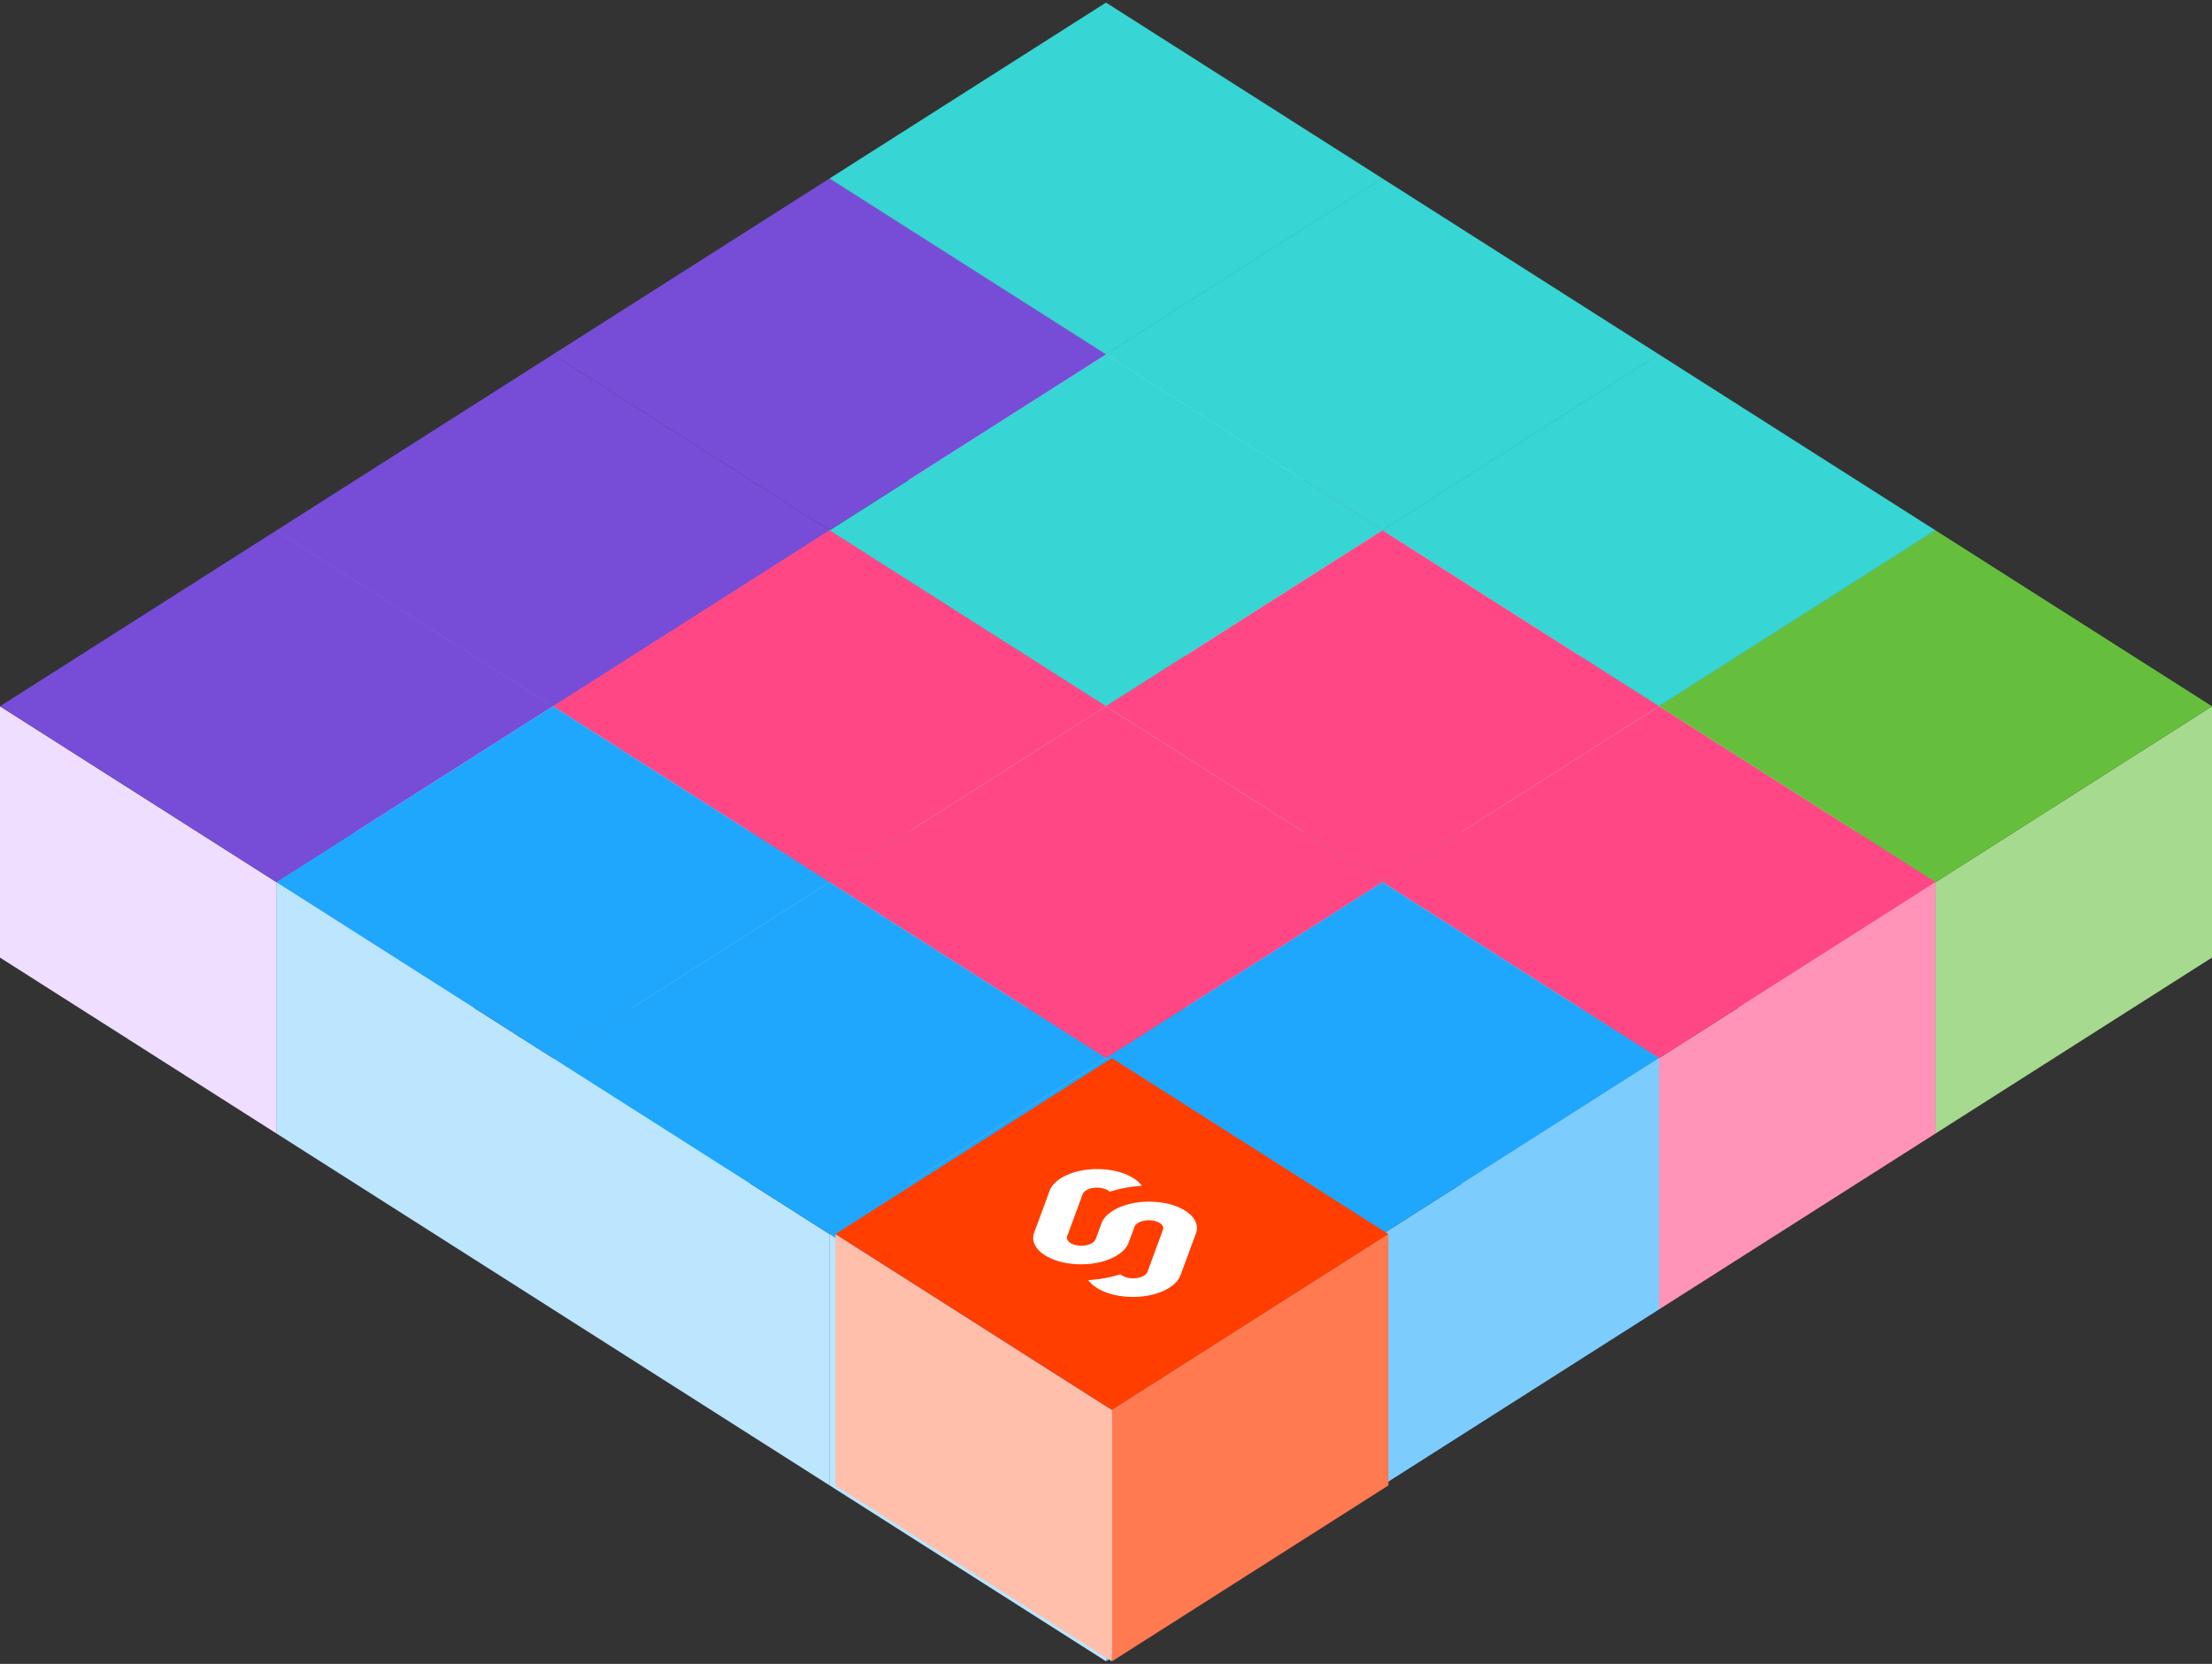
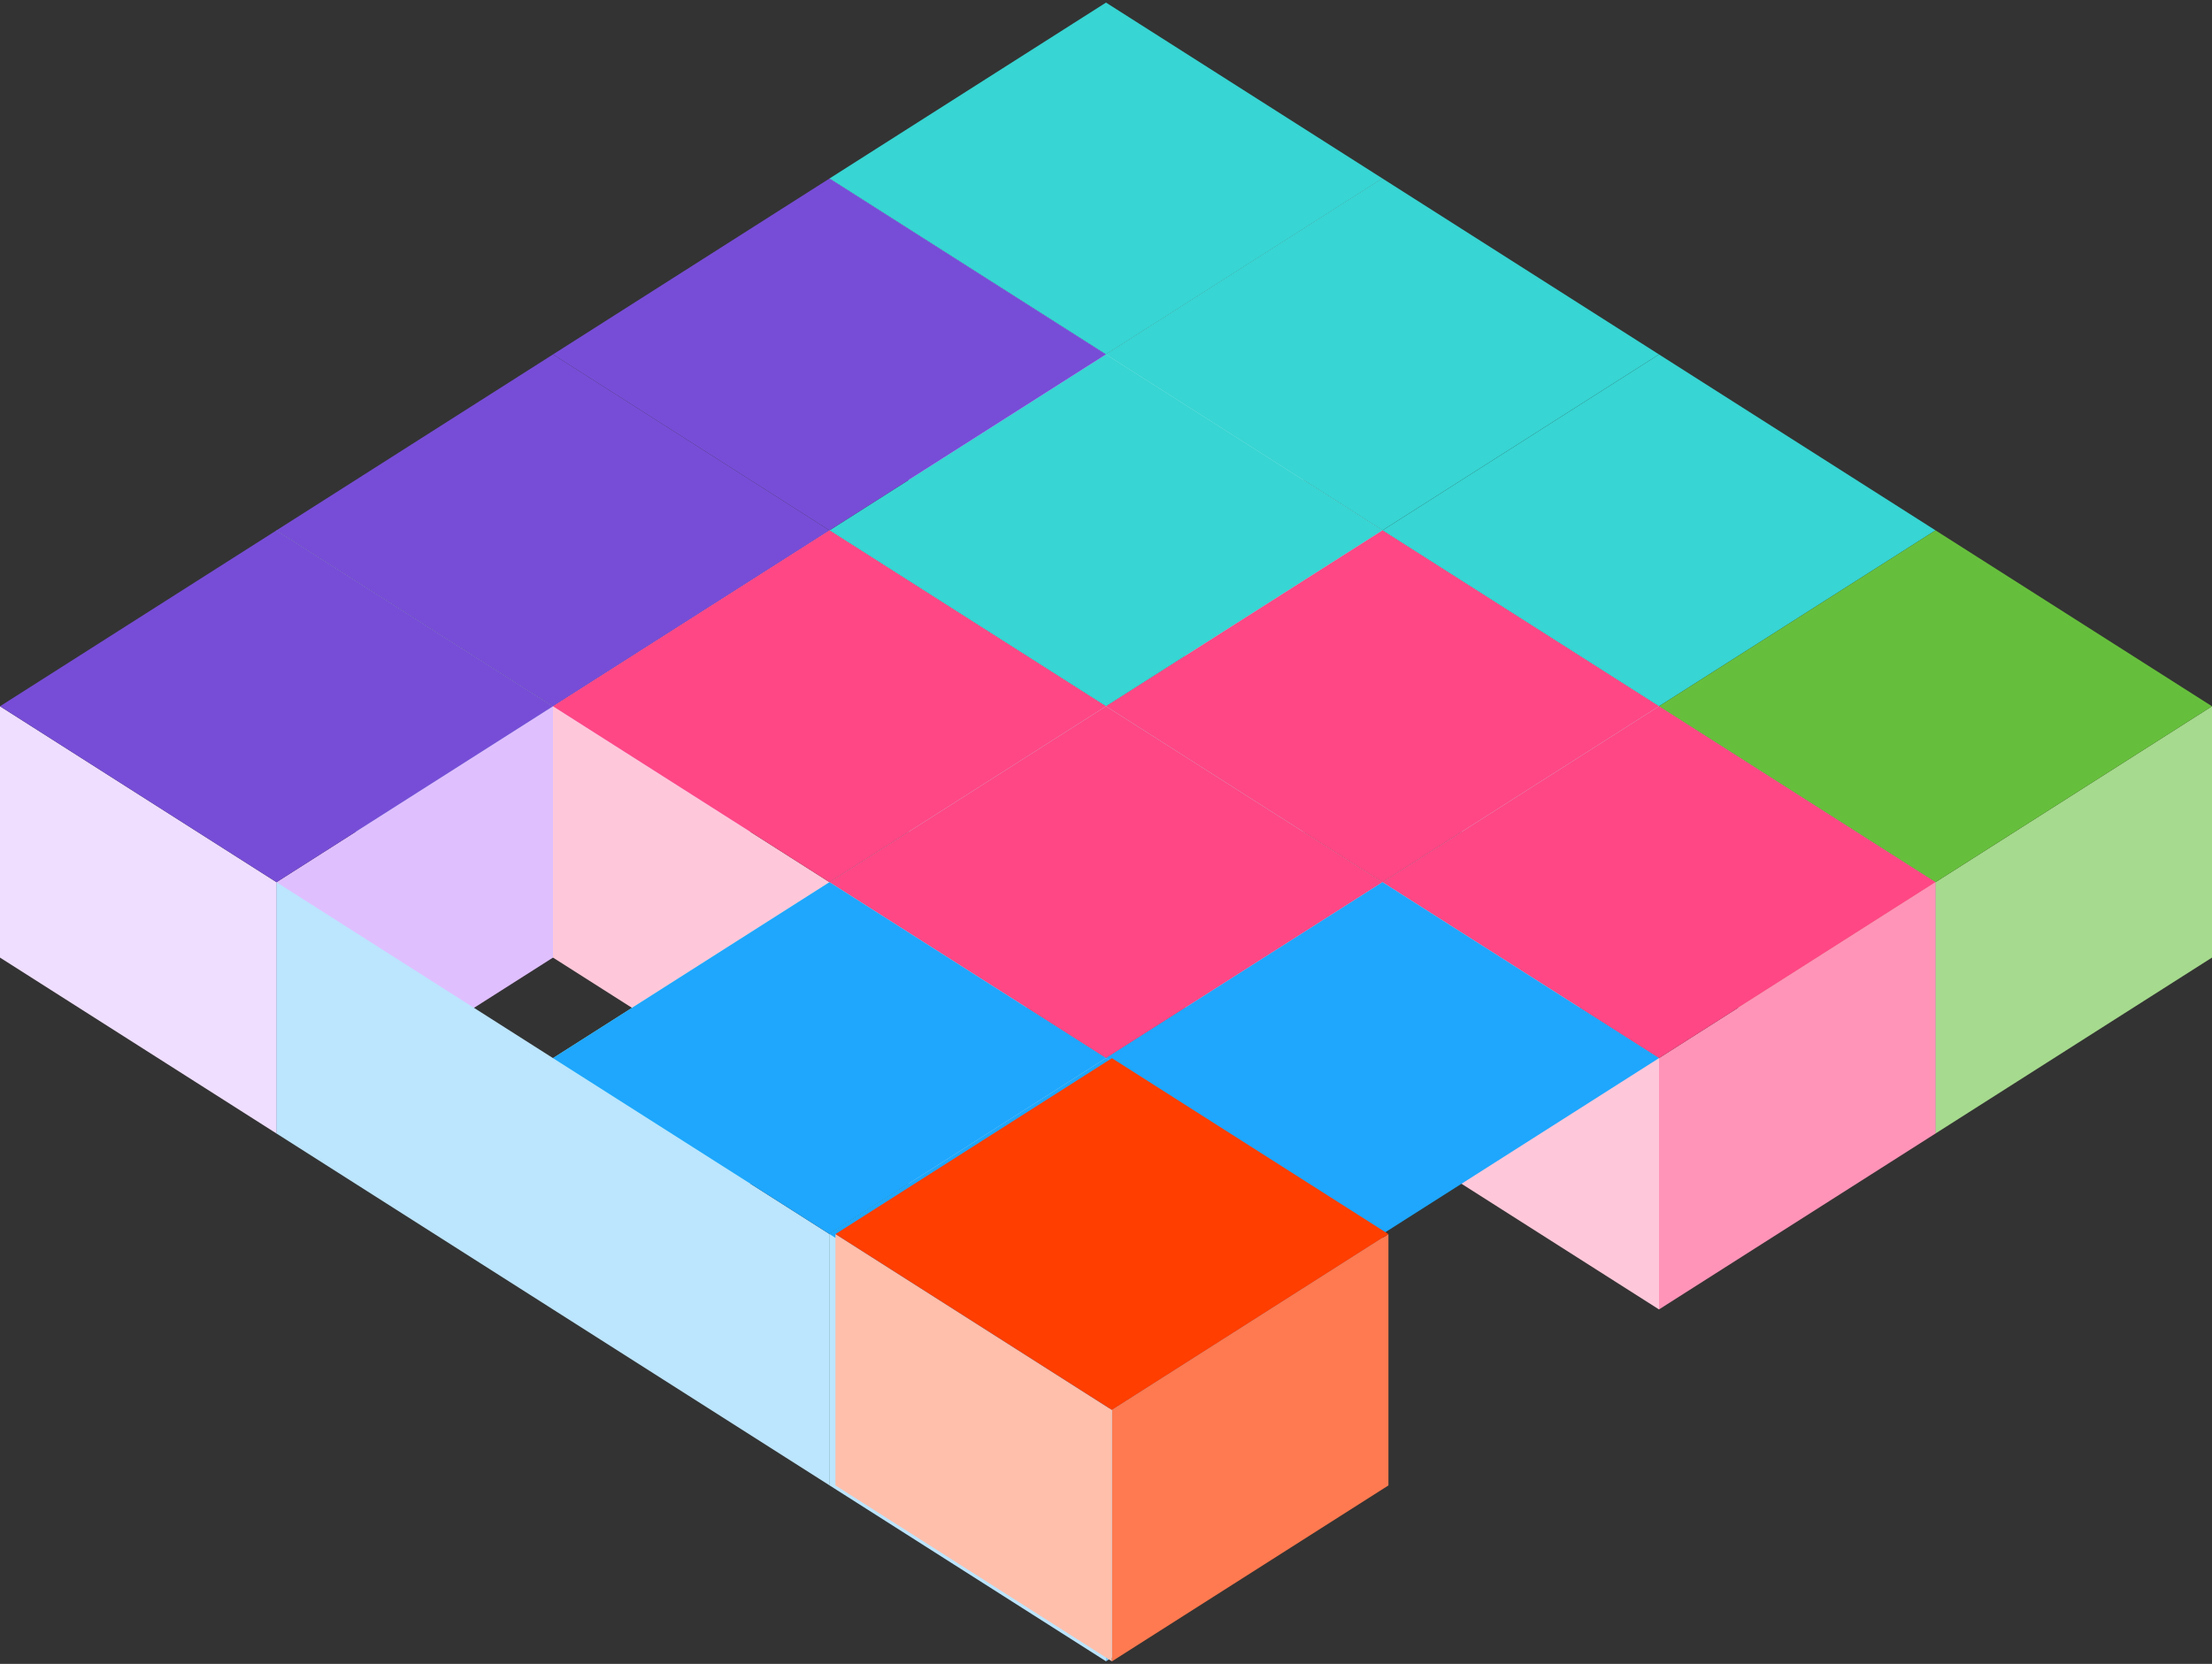
<svg xmlns="http://www.w3.org/2000/svg" width="428" height="322" viewBox="0 0 428 322" fill="none">
  <rect x="0" y="0" width="428" height="322" fill="#333333" stroke="none" />
  <g clip-path="url(#clip0_1259_212294)">
    <path d="M160.5 151.273L107 185.318L107 136.682L160.5 102.636L160.5 151.273Z" fill="#E0BFFF" />
    <path d="M107 136.682L53.5 102.637L53.5 151.273L107 185.318L107 136.682Z" fill="#BBE9E9" />
    <path d="M160.5 102.637L107 68.591L53.5 102.635L107 136.68L160.5 102.637Z" fill="#774DD7" />
    <path d="M107 185.318L53.5 219.363L53.5 170.727L107 136.682L107 185.318Z" fill="#E0BFFF" />
    <path d="M53.5 170.727L0 136.682L0 185.318L53.5 219.364L53.5 170.727Z" fill="#EFDEFF" />
    <path d="M107 136.682L53.5 102.636L0 136.68L53.5 170.725L107 136.682Z" fill="#774DD7" />
    <path d="M267.5 83.182L214 117.227L214 68.591L267.5 34.545L267.5 83.182Z" fill="#8BE6E6" />
    <path d="M214 68.591L160.5 34.546L160.5 83.182L214 117.228L214 68.591Z" fill="#C3F2F2" />
    <path d="M267.5 34.545L214 0.5L160.5 34.544L214 68.589L267.5 34.545Z" fill="#37D5D3" />
-     <path d="M321 117.228L267.5 151.273L267.5 102.637L321 68.591L321 117.228Z" fill="#8BE6E6" />
    <path d="M267.5 102.636L214 68.591L214 117.227L267.5 151.272L267.5 102.636Z" fill="#BBE9E9" />
    <path d="M321 68.591L267.5 34.545L214 68.589L267.5 102.634L321 68.591Z" fill="#37D5D3" />
-     <path d="M374.5 151.273L321 185.318L321 136.682L374.5 102.636L374.5 151.273Z" fill="#8BE6E6" />
    <path d="M321 136.682L267.5 102.637L267.5 151.273L321 185.318L321 136.682Z" fill="#C3F2F2" />
    <path d="M374.5 102.637L321 68.591L267.5 102.635L321 136.68L374.5 102.637Z" fill="#37D5D3" />
    <path d="M267.5 151.273L214 185.318L214 136.682L267.5 102.636L267.5 151.273Z" fill="#8BE6E6" />
    <path d="M214 136.682L160.5 102.637L160.5 151.273L214 185.318L214 136.682Z" fill="#C3F2F2" />
    <path d="M267.5 102.637L214 68.591L160.5 102.635L214 136.68L267.5 102.637Z" fill="#37D5D3" />
    <path d="M214 68.591L160.5 34.545L107 68.589L160.5 102.634L214 68.591Z" fill="#774DD7" />
    <path d="M428 185.318L374.5 219.363L374.5 170.727L428 136.682L428 185.318Z" fill="#A6DA8E" />
    <path d="M374.5 170.727L321 136.682L321 185.318L374.5 219.364L374.5 170.727Z" fill="#D1ECC5" />
    <path d="M428 136.682L374.5 102.636L321 136.68L374.5 170.725L428 136.682Z" fill="#66BF3C" />
    <path d="M321 185.318L267.5 219.363L267.5 170.727L321 136.682L321 185.318Z" fill="#8BE6E6" />
    <path d="M267.5 170.727L214 136.682L214 185.318L267.5 219.364L267.5 170.727Z" fill="#BBE9E9" />
    <path d="M321 136.682L267.5 102.636L214 136.68L267.5 170.725L321 136.682Z" fill="#FF4785" />
    <path d="M214 185.318L160.5 219.363L160.5 170.727L214 136.682L214 185.318Z" fill="#8BE6E6" />
    <path d="M160.5 170.727L107 136.682L107 185.318L160.5 219.364L160.5 170.727Z" fill="#FFC8DA" />
    <path d="M214 136.682L160.5 102.636L107 136.68L160.5 170.725L214 136.682Z" fill="#FF4785" />
    <path d="M374.5 219.363L321 253.408L321 204.772L374.5 170.727L374.5 219.363Z" fill="#FF94B8" />
    <path d="M321 204.772L267.5 170.726L267.5 219.363L321 253.408L321 204.772Z" fill="#FFC8DA" />
    <path d="M374.5 170.727L321 136.682L267.5 170.725L321 204.771L374.5 170.727Z" fill="#FF4785" />
    <path d="M267.5 219.363L214 253.408L214 204.772L267.5 170.727L267.5 219.363Z" fill="#FF94B8" />
    <path d="M214 204.772L160.5 170.726L160.5 219.363L214 253.408L214 204.772Z" fill="#FFC8DA" />
    <path d="M267.5 170.727L214 136.682L160.5 170.725L214 204.771L267.5 170.727Z" fill="#FF4785" />
    <path d="M160.5 219.363L107 253.408L107 204.772L160.5 170.727L160.5 219.363Z" fill="#8BE6E6" />
    <path d="M107 204.772L53.5 170.726L53.5 219.363L107 253.408L107 204.772Z" fill="#BCE5FE" />
-     <path d="M160.5 170.727L107 136.682L53.5 170.725L107 204.771L160.5 170.727Z" fill="#1EA7FD" />
    <path d="M214 253.409L160.5 287.454L160.5 238.818L214 204.772L214 253.409Z" fill="#8BE6E6" />
    <path d="M160.5 238.818L107 204.772L107 253.409L160.5 287.454L160.5 238.818Z" fill="#BCE5FE" />
    <path d="M214 204.772L160.5 170.727L107 204.77L160.5 238.815L214 204.772Z" fill="#1EA7FD" />
-     <path d="M321 253.409L267.5 287.454L267.5 238.818L321 204.772L321 253.409Z" fill="#7DCCFE" />
    <path d="M267.5 238.818L214 204.772L214 253.409L267.5 287.454L267.5 238.818Z" fill="#BBE9E9" />
    <path d="M321 204.772L267.5 170.727L214 204.77L267.5 238.815L321 204.772Z" fill="#1EA7FD" />
    <path d="M267.5 287.454L214 321.5L214 272.863L267.5 238.818L267.5 287.454Z" fill="#7DCCFE" />
    <path d="M214 272.864L160.5 238.818L160.5 287.455L214 321.5L214 272.864Z" fill="#BCE5FE" />
    <path d="M267.5 238.818L214 204.772L160.5 238.816L214 272.861L267.5 238.818Z" fill="#1EA7FD" />
    <path d="M268.649 287.467L215.149 321.513L215.149 272.877L268.649 238.831L268.649 287.467Z" fill="#FF7A50" />
    <path d="M215.149 272.875L161.649 238.83L161.649 287.466L215.149 321.512L215.149 272.875Z" fill="#FFBFAB" />
    <path d="M268.649 238.831L215.149 204.785L161.649 238.829L215.149 272.874L268.649 238.831Z" fill="#FF3E00" />
    <g clip-path="url(#clip1_1259_212294)">
      <path d="M215.278 222.778C206.86 221.899 198.578 224.979 196.814 229.646L193.718 237.842C192.853 240.07 193.656 242.411 195.929 244.293C197.822 245.862 200.562 247.025 203.715 247.599C204.106 248.679 204.872 249.703 205.966 250.611C208.288 252.526 211.841 253.826 215.824 254.217C224.244 255.096 232.526 252.015 234.289 247.35L237.385 239.153C238.25 236.926 237.447 234.584 235.173 232.702C233.281 231.134 230.542 229.97 227.388 229.396C226.997 228.316 226.231 227.292 225.137 226.384C222.816 224.469 219.262 223.169 215.279 222.778" fill="#FF3E00" />
      <path d="M227.445 248.271C225.42 250.283 221.412 251.328 217.408 250.89C215.025 250.649 212.893 249.865 211.495 248.716C211.269 248.529 211.066 248.333 210.886 248.129L210.548 247.748L211.313 247.684C213.081 247.537 214.787 247.216 216.358 246.736L216.774 246.609L217.067 246.812C217.488 247.1 218.068 247.294 218.706 247.36C219.912 247.493 221.119 247.178 221.729 246.572C221.864 246.436 221.962 246.288 222.019 246.134L225.021 237.997C225.172 237.596 225.024 237.174 224.612 236.834C224.19 236.488 223.548 236.252 222.83 236.179C221.624 236.047 220.416 236.361 219.805 236.967C219.67 237.103 219.573 237.251 219.516 237.405L218.371 240.511C218.182 241.021 217.859 241.51 217.412 241.961C215.386 243.972 211.378 245.018 207.374 244.58C204.991 244.339 202.86 243.555 201.461 242.406C200.092 241.277 199.599 239.876 200.104 238.546L203.104 230.41C203.293 229.9 203.617 229.41 204.064 228.959C206.09 226.947 210.098 225.901 214.102 226.34C216.485 226.581 218.616 227.364 220.015 228.513C220.24 228.701 220.444 228.897 220.623 229.101L220.962 229.482L220.197 229.546C218.429 229.693 216.723 230.013 215.152 230.494L214.736 230.621L214.442 230.417C214.022 230.13 213.441 229.936 212.804 229.869C211.598 229.737 210.391 230.052 209.78 230.657C209.645 230.794 209.547 230.942 209.49 231.096L206.489 239.233C206.337 239.633 206.485 240.055 206.898 240.395C207.319 240.741 207.961 240.978 208.679 241.051C209.886 241.183 211.093 240.868 211.704 240.263C211.839 240.126 211.937 239.978 211.994 239.824L213.139 236.719C213.328 236.209 213.651 235.72 214.098 235.269C216.124 233.257 220.131 232.212 224.136 232.65C226.518 232.891 228.65 233.675 230.048 234.824C231.418 235.953 231.911 237.354 231.406 238.684L228.405 246.82C228.216 247.33 227.893 247.82 227.445 248.271" fill="white" />
    </g>
  </g>
  <defs>
    <clipPath id="clip0_1259_212294">
      <rect width="428" height="321" fill="white" transform="translate(0 0.5)" />
    </clipPath>
    <clipPath id="clip1_1259_212294">
-       <rect width="62.154" height="62.154" rx="9.516" transform="matrix(0.866 -0.5 0.866 0.5 161.485 238.635)" fill="white" />
-     </clipPath>
+       </clipPath>
  </defs>
</svg>